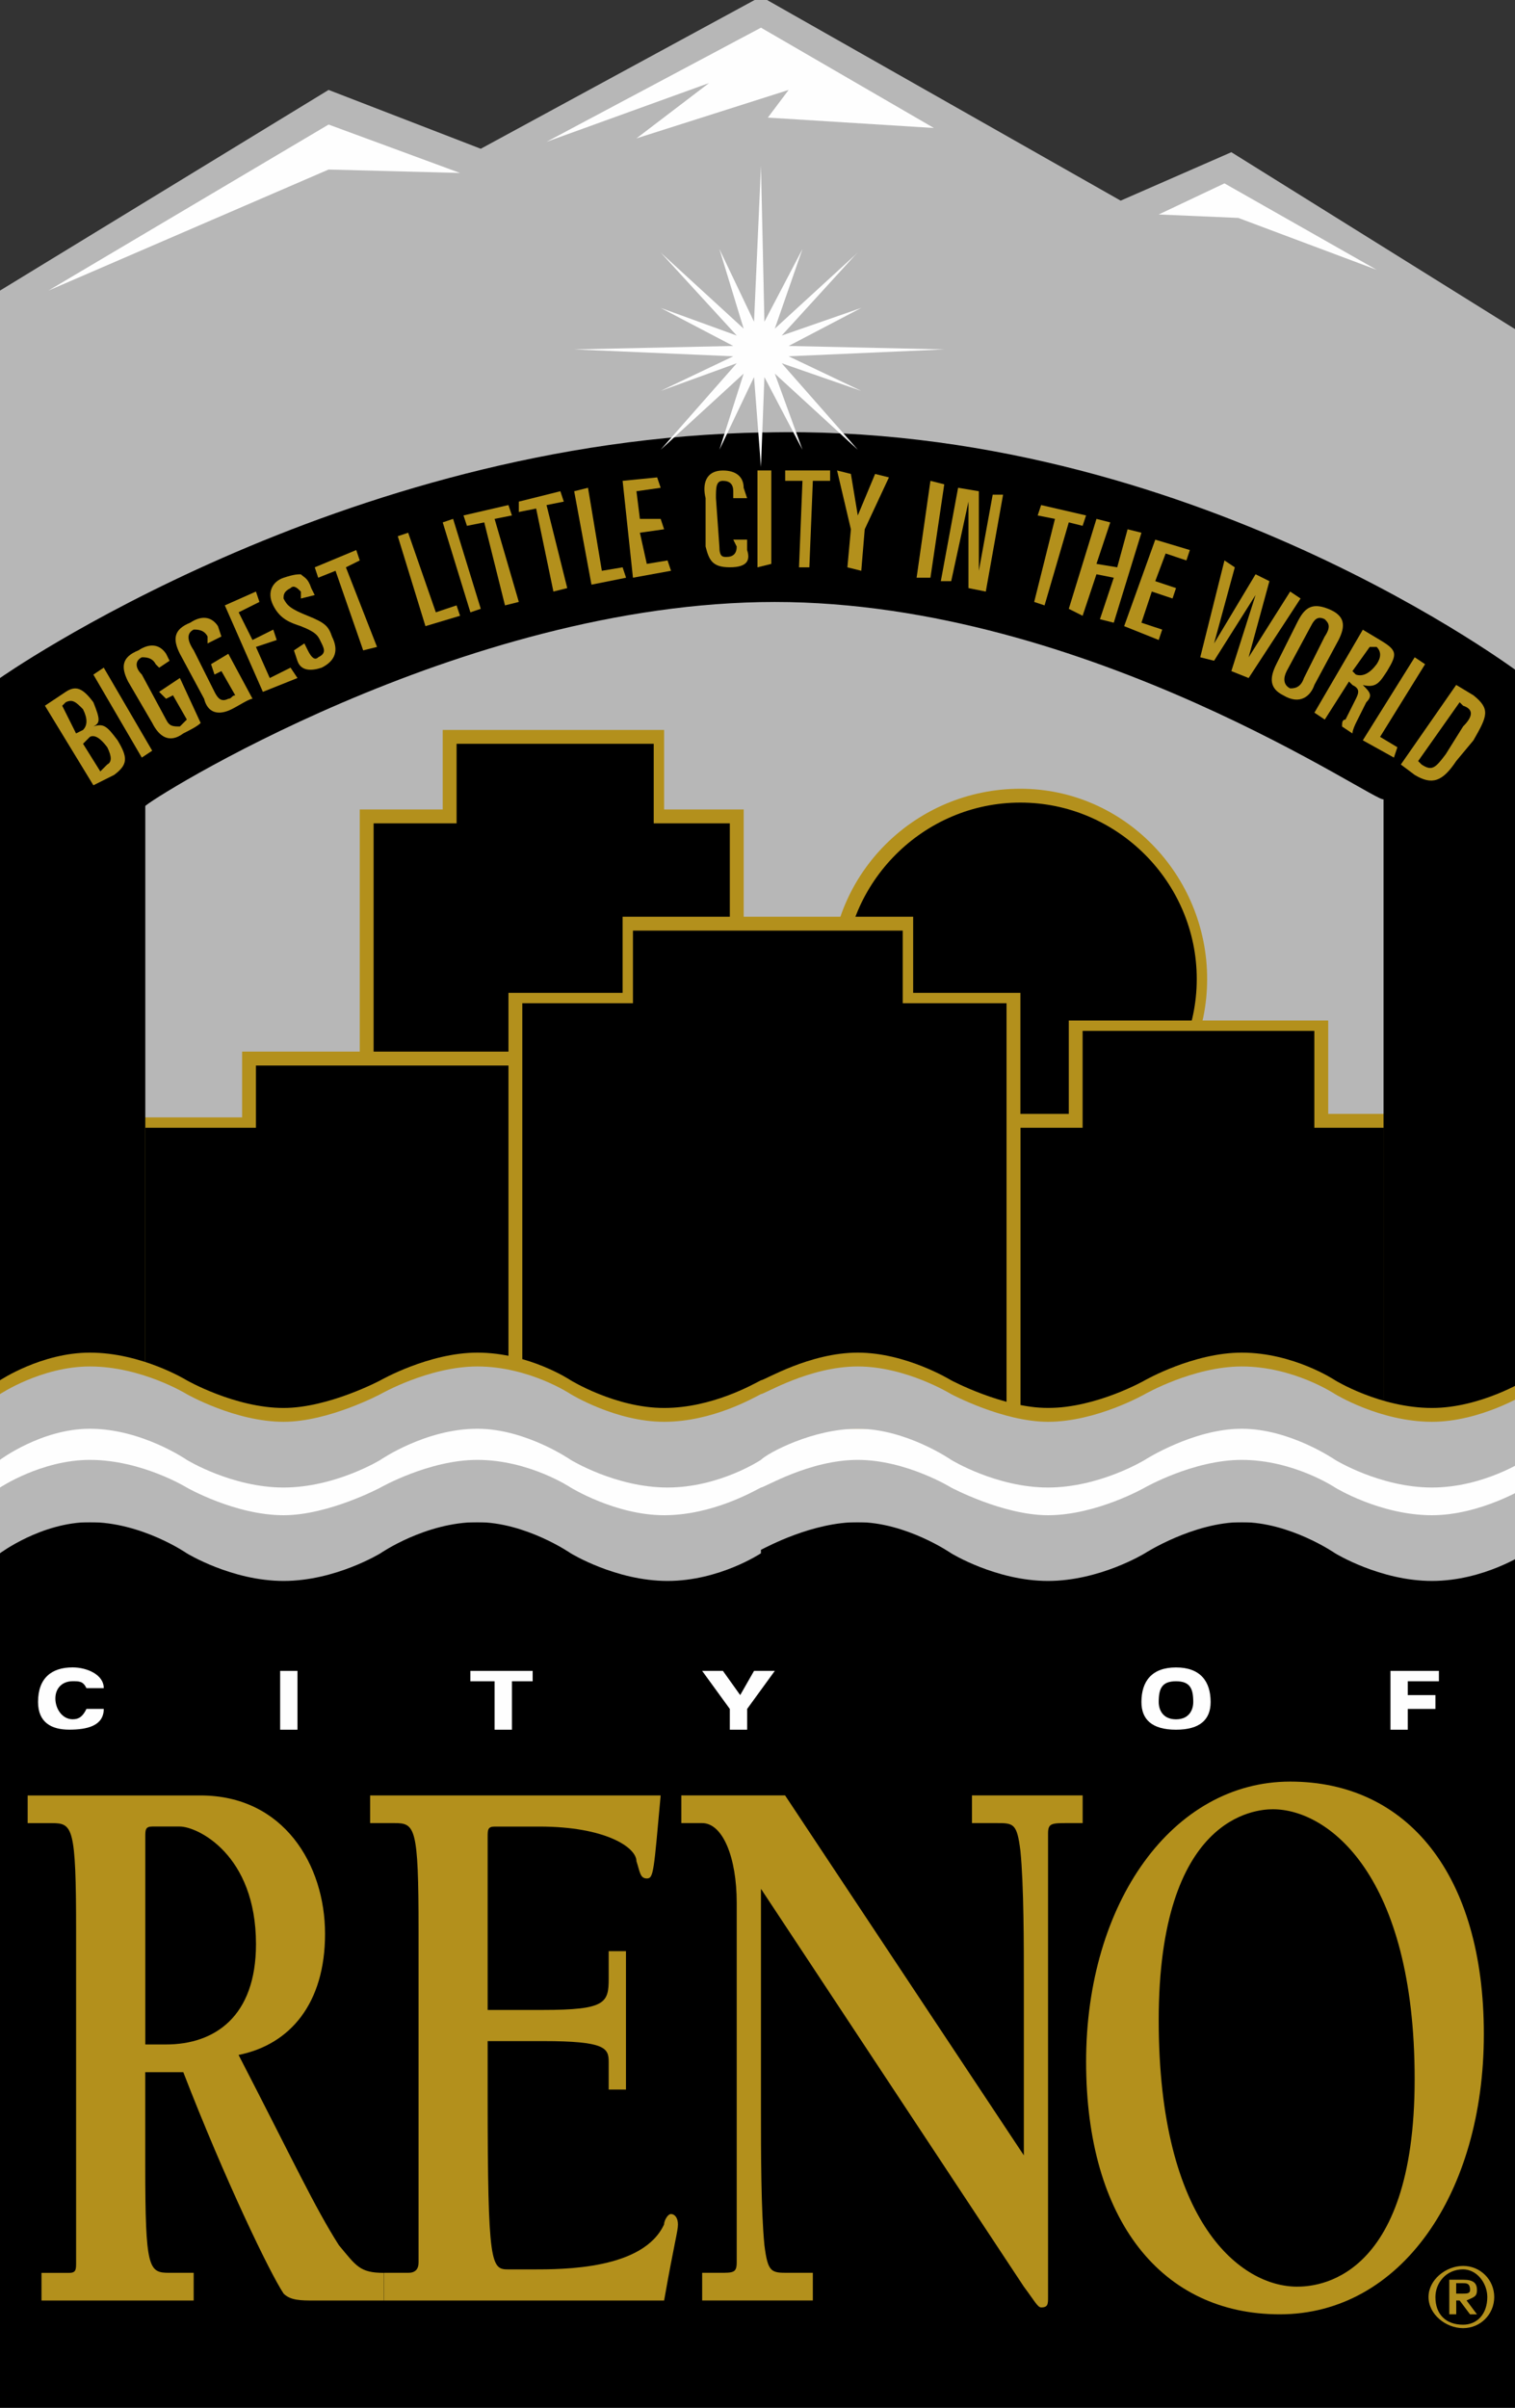
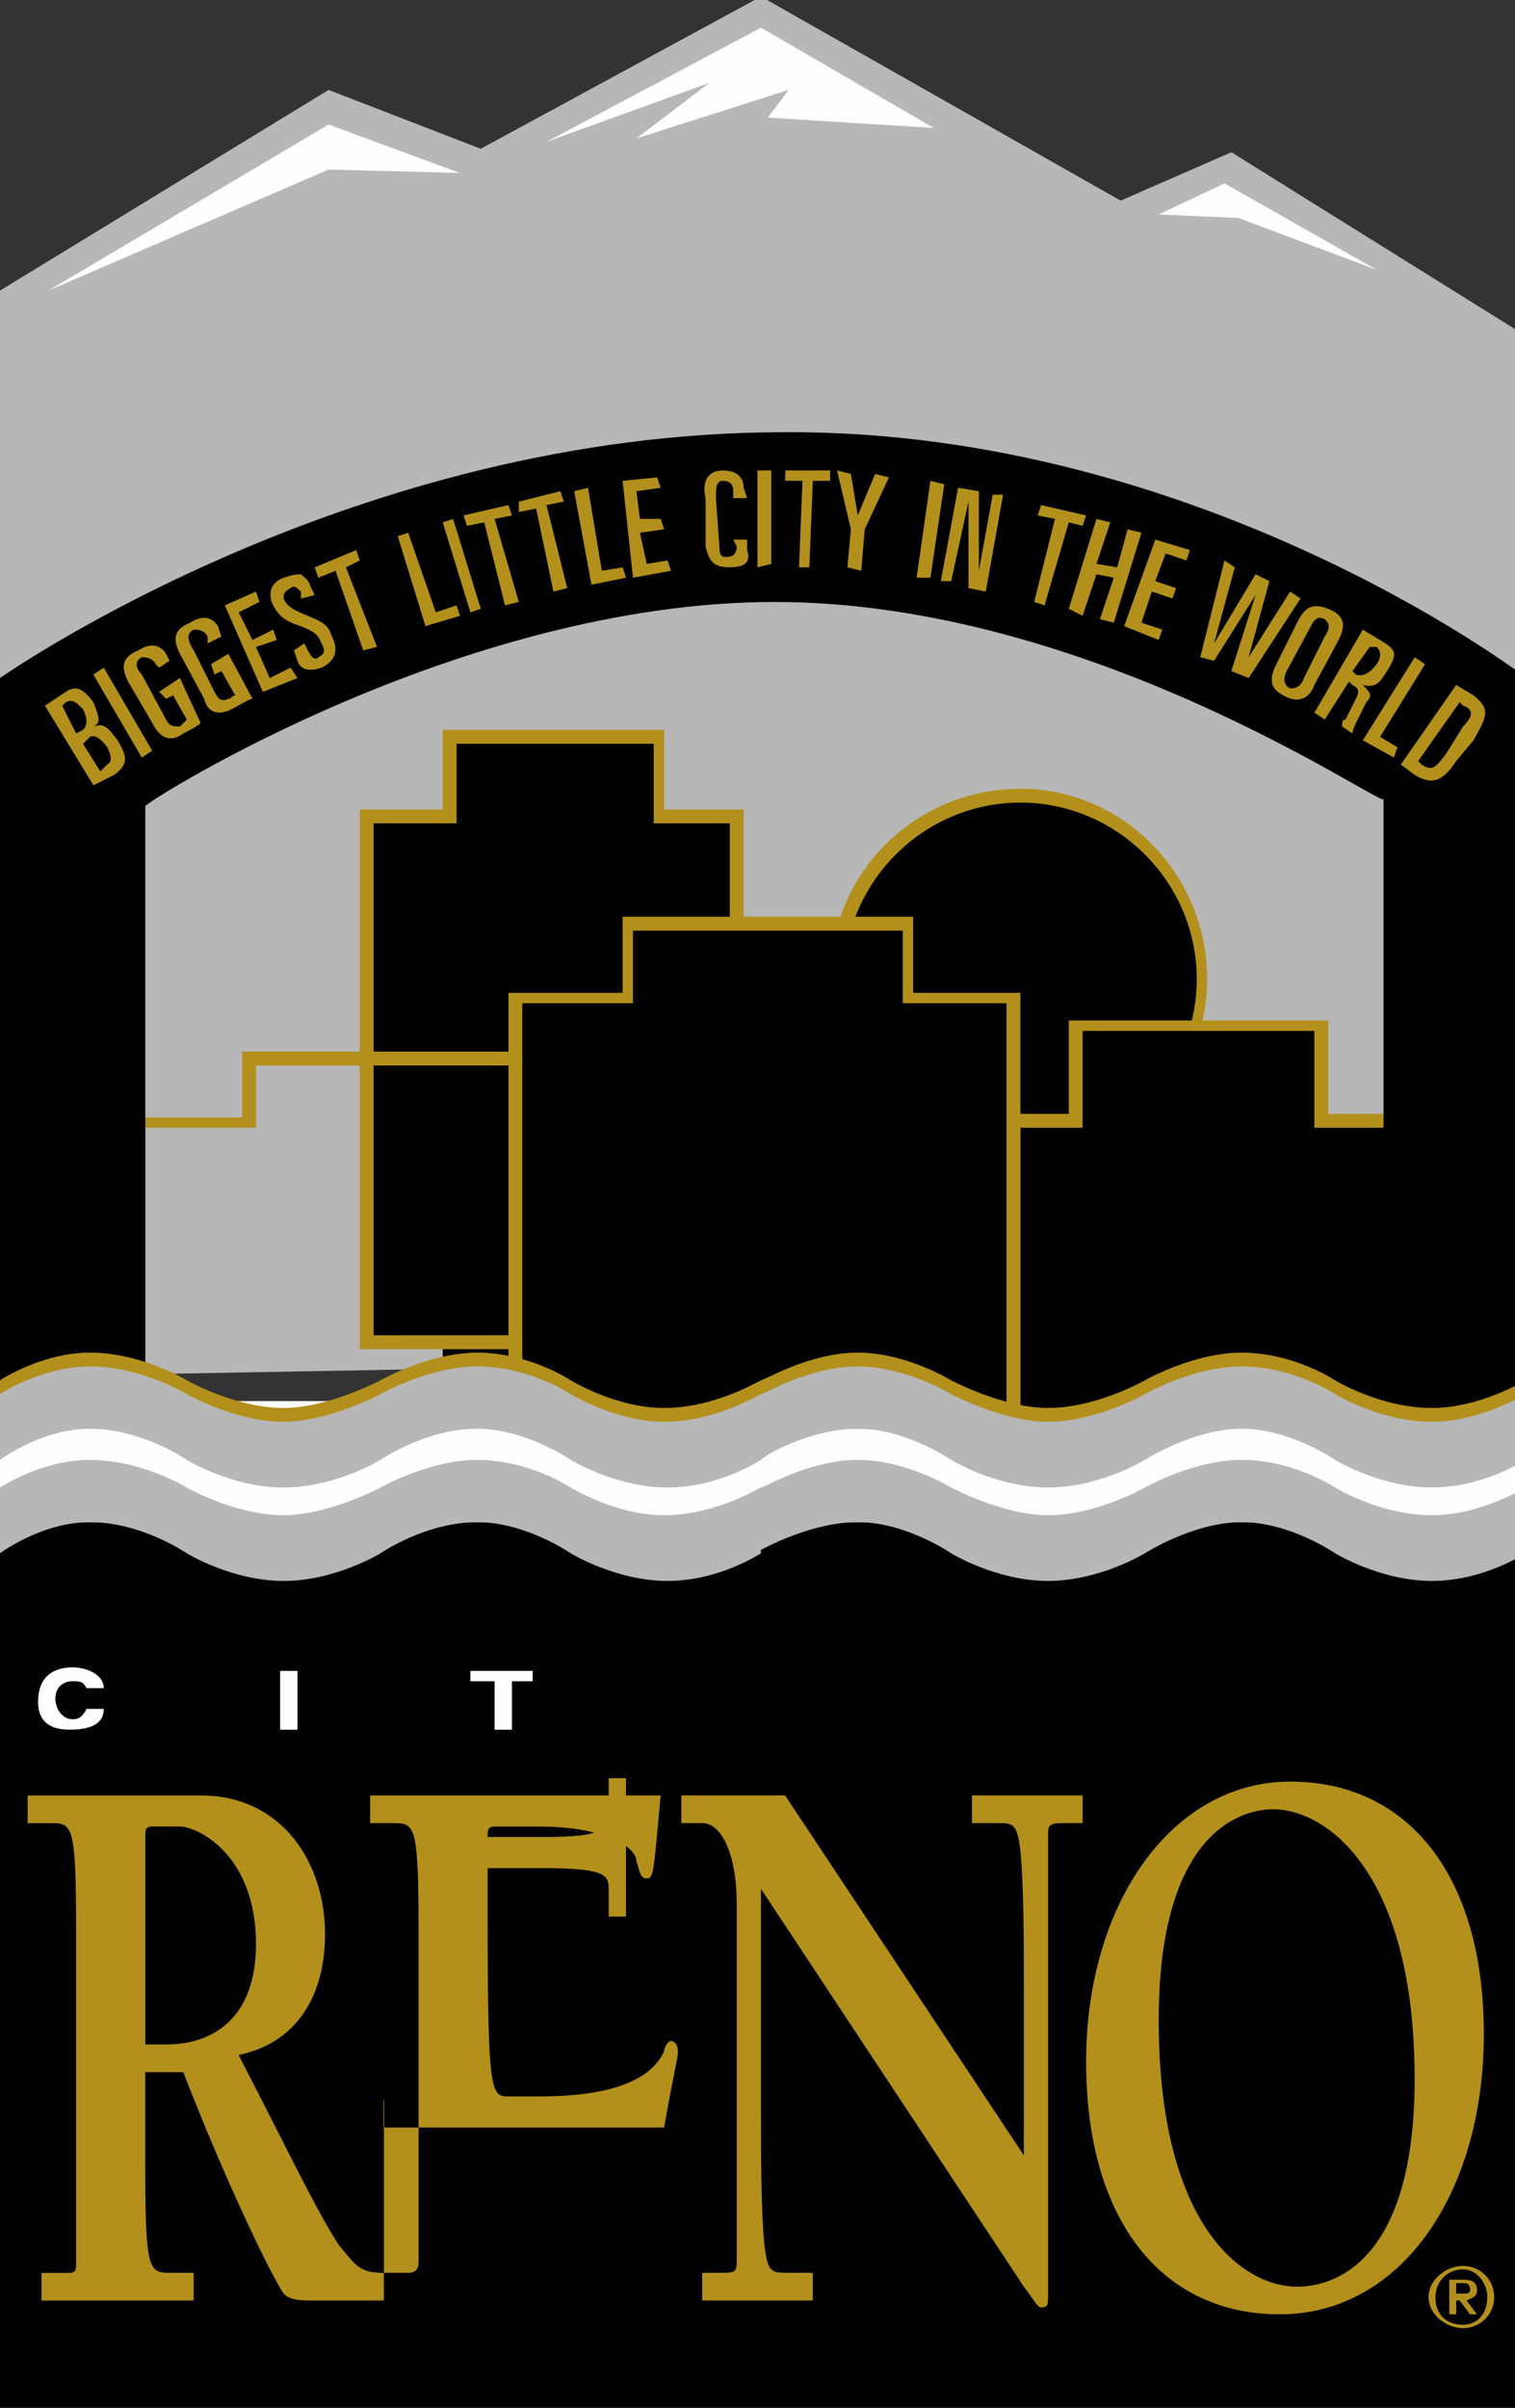
<svg xmlns="http://www.w3.org/2000/svg" id="Layer_2" data-name="Layer 2" viewBox="0 0 338.47 537.84">
  <rect x="0" y="0" width="338.47" height="537.84" fill="#333333" stroke="none" />
  <defs>
    <style>
      .cls-1 {
        fill: none;
      }

      .cls-2 {
        clip-path: url(#clippath-1);
      }

      .cls-3 {
        clip-path: url(#clippath-3);
      }

      .cls-4 {
        clip-path: url(#clippath-4);
      }

      .cls-5 {
        clip-path: url(#clippath-2);
      }

      .cls-6 {
        clip-path: url(#clippath-6);
      }

      .cls-7 {
        clip-path: url(#clippath-5);
      }

      .cls-8 {
        fill: #b7b7b7;
      }

      .cls-9 {
        fill: #fefefe;
      }

      .cls-10 {
        fill: #b3901c;
      }

      .cls-11 {
        clip-path: url(#clippath);
      }
    </style>
    <clipPath id="clippath">
      <rect class="cls-1" y="312.97" width="338.47" height="35.55" />
    </clipPath>
    <clipPath id="clippath-1">
      <rect class="cls-1" width="338.47" height="309.1" />
    </clipPath>
    <clipPath id="clippath-2">
      <rect class="cls-1" y="94.28" width="338.47" height="227.96" />
    </clipPath>
    <clipPath id="clippath-3">
      <rect class="cls-1" y="302.15" width="338.47" height="28.59" />
    </clipPath>
    <clipPath id="clippath-4">
      <rect class="cls-1" y="305.24" width="338.47" height="28.59" />
    </clipPath>
    <clipPath id="clippath-5">
      <rect class="cls-1" y="340.01" width="338.47" height="197.83" />
    </clipPath>
    <clipPath id="clippath-6">
      <rect class="cls-1" y="326.1" width="338.47" height="28.59" />
    </clipPath>
  </defs>
  <g id="Layer_1-2" data-name="Layer 1">
    <g class="cls-11">
      <polygon class="cls-9" points="340.79 346.97 340.79 346.97 0 346.97 0 312.97 340.79 312.97 340.79 346.97" />
    </g>
    <g class="cls-2">
      <polygon class="cls-8" points="170.01 -.77 170.01 -.77 107.41 33.23 73.41 20.09 0 64.91 0 307.56 340.79 301.37 340.79 74.96 275.1 34 250.37 44.82 170.01 -.77" />
    </g>
    <polygon class="cls-9" points="10.82 64.91 10.82 64.91 73.41 27.82 102.78 38.64 73.41 37.87 10.82 64.91" />
    <polygon class="cls-9" points="122.1 31.68 122.1 31.68 170.01 6.18 208.64 28.59 171.55 26.27 176.19 20.09 142.19 30.91 158.41 18.55 122.1 31.68" />
    <polygon class="cls-9" points="258.87 47.91 258.87 47.91 273.56 40.96 307.56 60.27 276.65 48.68 258.87 47.91" />
    <polygon points="241.87 238.01 241.87 238.01 98.91 238.01 98.91 310.65 241.87 310.65 241.87 238.01" />
    <path d="M227.96,258.87h0c22.41,0,40.18-17.77,40.18-40.18s-17.77-40.96-40.18-40.96-40.96,17.77-40.96,40.96,17.77,40.18,40.96,40.18Z" />
    <path class="cls-10" d="M227.96,260.42h0c23.18,0,41.73-18.55,41.73-41.73s-18.55-42.5-41.73-42.5-42.5,18.55-42.5,42.5,18.55,41.73,42.5,41.73ZM188.55,218.69h0c0-21.64,17.77-39.41,39.41-39.41s39.41,17.77,39.41,39.41-17.77,39.41-39.41,39.41-39.41-17.77-39.41-39.41Z" />
    <polygon points="147.6 182.37 147.6 182.37 147.6 164.6 100.46 164.6 100.46 182.37 81.91 182.37 81.91 299.83 164.6 299.83 164.6 182.37 147.6 182.37" />
    <path class="cls-10" d="M148.37,182.37h0v-19.32h-49.46v19.32l1.55-1.55h-20.09v120.55h85.78v-120.55h-18.55l.77,1.55ZM163.05,182.37h0v117.46l1.55-1.55h-82.68l1.55,1.55v-117.46l-1.55,1.55h20.09v-19.32l-1.55,1.55h47.14l-1.55-1.55v19.32h18.55l-1.55-1.55Z" />
-     <polygon points="116.69 244.96 116.69 244.96 116.69 236.46 55.64 236.46 55.64 250.37 30.91 250.37 30.91 316.83 139.1 316.83 139.1 244.96 116.69 244.96" />
    <path class="cls-10" d="M118.23,244.96h0v-10.05H54.09v15.46l1.55-.77h-26.27v68.78h111.28v-74.96h-23.96l1.55,1.55ZM137.55,244.96h0v71.87l1.55-.77H30.91l1.55.77v-66.46l-1.55,1.55h26.27v-15.45l-1.55,1.55h61.05l-1.55-1.55v10.05h23.96l-1.55-1.55Z" />
    <polygon points="295.19 250.37 295.19 250.37 295.19 229.51 240.33 229.51 240.33 250.37 226.42 250.37 226.42 316.06 310.65 316.06 310.65 250.37 295.19 250.37" />
    <path class="cls-10" d="M296.74,250.37h0v-22.41h-57.96v22.41l1.55-1.55h-15.45v68.78h86.55v-68.78h-16.23l1.55,1.55ZM309.1,250.37h0v65.68l1.55-1.55h-84.23l1.55,1.55v-65.68l-1.55,1.55h15.45v-22.41l-1.55.77h54.87l-1.55-.77v22.41h17l-1.55-1.55Z" />
    <polygon points="203.23 223.33 203.23 223.33 203.23 206.33 139.87 206.33 139.87 223.33 115.14 223.33 115.14 317.6 226.42 317.6 226.42 223.33 203.23 223.33" />
    <path class="cls-10" d="M204.01,223.33h0v-18.55h-64.91v18.55l.77-1.55h-26.27v97.37h114.37v-97.37h-24.73l.77,1.55ZM224.87,223.33h0v94.28l1.55-1.55h-111.28l1.55,1.55v-94.28l-1.55.77h26.27v-17.77l-1.55,1.55h63.37l-1.55-1.55v17.77h24.73l-1.55-.77Z" />
    <g class="cls-5">
      <path d="M170.78,96.59h0C75.73,98.14,0,151.46,0,151.46v164.6h32.46v-136c0-.77,70.32-45.59,140.64-45.59s135.23,45.59,136,44.05v142.19l31.68-1.55-.77-168.46s-74.18-56.41-169.23-54.09Z" />
    </g>
    <g class="cls-3">
      <path class="cls-10" d="M319.92,314.51h0c-11.59,0-21.64-6.18-21.64-6.18,0,0-9.27-6.18-20.86-6.18-10.82,0-21.64,6.18-21.64,6.18,0,0-10.82,6.18-21.64,6.18-10.05,0-21.64-6.18-21.64-6.18,0,0-10.05-6.18-20.86-6.18s-20.86,6.18-21.64,6.18c-1.55.77-10.82,6.18-21.64,6.18s-20.86-6.18-20.86-6.18c0,0-9.27-6.18-20.86-6.18-10.82,0-21.64,6.18-21.64,6.18,0,0-11.59,6.18-21.64,6.18-10.82,0-21.64-6.18-21.64-6.18,0,0-10.05-6.18-21.64-6.18-10.82,0-20.09,6.18-20.09,6.18v13.91s9.27-6.18,20.09-6.18c11.59,0,21.64,6.18,21.64,6.18,0,0,10.05,6.95,21.64,6.95s21.64-6.95,21.64-6.95c0,0,10.05-6.18,21.64-6.18,10.82,0,20.86,6.18,20.86,6.18,0,0,10.05,6.95,21.64,6.95s20.86-6.95,20.86-6.95c1.55-.77,11.59-6.18,21.64-6.18,10.82,0,20.86,6.18,20.86,6.18,0,0,10.05,6.95,21.64,6.95s21.64-6.95,21.64-6.95c0,0,10.82-6.18,21.64-6.18s20.86,6.18,20.86,6.18c0,0,10.05,6.95,21.64,6.95s20.86-6.95,20.86-6.95v-13.91s-10.05,6.18-20.86,6.18Z" />
    </g>
    <g class="cls-4">
      <path class="cls-8" d="M319.92,317.6h0c-11.59,0-21.64-6.18-21.64-6.18,0,0-9.27-6.18-20.86-6.18-10.82,0-21.64,6.18-21.64,6.18,0,0-10.82,6.18-21.64,6.18-10.05,0-21.64-6.18-21.64-6.18,0,0-10.05-6.18-20.86-6.18s-20.86,6.18-21.64,6.18c-1.55.77-10.82,6.18-21.64,6.18s-20.86-6.18-20.86-6.18c0,0-9.27-6.18-20.86-6.18-10.82,0-21.64,6.18-21.64,6.18,0,0-11.59,6.18-21.64,6.18-10.82,0-21.64-6.18-21.64-6.18,0,0-10.05-6.18-21.64-6.18-10.82,0-20.09,6.18-20.09,6.18v14.68s9.27-6.95,20.09-6.95c11.59,0,21.64,6.95,21.64,6.95,0,0,10.05,6.18,21.64,6.18s21.64-6.18,21.64-6.18c0,0,10.05-6.95,21.64-6.95,10.82,0,20.86,6.95,20.86,6.95,0,0,10.05,6.18,21.64,6.18s20.86-6.18,20.86-6.18c1.55-1.55,11.59-6.95,21.64-6.95,10.82,0,20.86,6.95,20.86,6.95,0,0,10.05,6.18,21.64,6.18s21.64-6.18,21.64-6.18c0,0,10.82-6.95,21.64-6.95s20.86,6.95,20.86,6.95c0,0,10.05,6.18,21.64,6.18s20.86-6.18,20.86-6.18v-14.68s-10.05,6.18-20.86,6.18Z" />
    </g>
-     <polygon class="cls-9" points="170.01 104.32 170.01 104.32 170.78 84.23 179.28 100.46 173.1 83.46 191.64 100.46 174.64 81.14 192.42 87.32 176.19 79.59 210.96 78.05 176.19 77.28 192.42 68.78 174.64 74.96 190.87 57.18 191.64 56.41 173.1 73.41 179.28 55.64 170.78 71.87 170.01 37.09 168.46 71.87 160.73 55.64 166.14 73.41 147.6 56.41 164.6 74.96 147.6 68.78 163.82 77.28 128.28 78.05 163.82 79.59 147.6 87.32 164.6 81.14 147.6 100.46 166.14 83.46 160.73 100.46 168.46 84.23 170.01 104.32" />
    <g class="cls-7">
      <polygon points="340.79 340.01 340.79 340.01 0 340.01 0 538.61 340.79 538.61 340.79 340.01" />
    </g>
    <path class="cls-10" d="M32.46,410.33h0c0-1.55,0-2.32,1.55-2.32h6.18c3.86,0,17,6.18,17,26.27,0,16.23-9.27,22.41-20.09,22.41h-4.64v-46.37ZM43.27,513.88h0v-6.18h-5.41c-4.64,0-5.41-.77-5.41-23.96v-20.86h8.5c9.27,23.96,19.32,44.82,22.41,49.46,1.55,1.55,3.86,1.55,6.95,1.55h15.45v-6.18c-5.41,0-6.18-1.55-10.05-6.18-5.41-8.5-10.05-18.55-22.41-42.5,11.59-2.32,19.32-11.59,19.32-27.05s-9.27-30.91-27.82-30.91H6.18v6.18h5.41c4.64,0,5.41.77,5.41,23.96v74.18c0,1.55,0,2.32-1.55,2.32h-6.18v6.18h34Z" />
-     <path class="cls-10" d="M85.78,507.7h5.41c1.55,0,2.32-.77,2.32-2.32v-74.18c0-23.18-.77-23.96-5.41-23.96h-5.41v-6.18h64.91c-1.55,17-1.55,18.55-3.09,18.55s-1.55-1.55-2.32-3.86c0-3.09-6.95-7.73-21.64-7.73h-10.05c-1.55,0-1.55.77-1.55,2.32v38.64h12.36c13.91,0,14.68-1.55,14.68-6.95v-6.18h3.86v30.91h-3.86v-6.18c0-3.09-.77-4.64-14.68-4.64h-12.36v12.36c0,37.87.77,38.64,4.64,38.64h5.41c6.95,0,24.73,0,29.36-10.05,0-.77.77-2.32,1.55-2.32s1.55.77,1.55,2.32-.77,3.86-3.09,17h-62.59v-6.18Z" />
+     <path class="cls-10" d="M85.78,507.7h5.41c1.55,0,2.32-.77,2.32-2.32v-74.18c0-23.18-.77-23.96-5.41-23.96h-5.41v-6.18h64.91c-1.55,17-1.55,18.55-3.09,18.55s-1.55-1.55-2.32-3.86c0-3.09-6.95-7.73-21.64-7.73h-10.05c-1.55,0-1.55.77-1.55,2.32h12.36c13.91,0,14.68-1.55,14.68-6.95v-6.18h3.86v30.91h-3.86v-6.18c0-3.09-.77-4.64-14.68-4.64h-12.36v12.36c0,37.87.77,38.64,4.64,38.64h5.41c6.95,0,24.73,0,29.36-10.05,0-.77.77-2.32,1.55-2.32s1.55.77,1.55,2.32-.77,3.86-3.09,17h-62.59v-6.18Z" />
    <path class="cls-10" d="M228.74,481.43h0v-37.87c0-9.27,0-22.41-.77-30.14-.77-6.18-1.55-6.18-5.41-6.18h-5.41v-6.18h24.73v6.18h-3.09c-3.86,0-4.64,0-4.64,2.32v103.55c0,1.55,0,2.32-1.55,2.32-.77,0-1.55-1.55-3.86-4.64l-58.73-88.87v49.46c0,9.27,0,22.41.77,30.14.77,6.18,1.55,6.18,5.41,6.18h5.41v6.18h-24.73v-6.18h3.86c3.09,0,3.86,0,3.86-2.32v-80.37c0-10.05-3.09-17.77-7.73-17.77h-4.64v-6.18h23.18l53.32,80.37Z" />
    <path class="cls-10" d="M289.78,510.79h0c-12.36,0-30.91-13.91-30.91-59.5s21.64-47.14,25.5-47.14c12.36,0,31.68,14.68,31.68,60.27s-22.41,46.37-26.27,46.37ZM285.92,516.97h0c27.05,0,45.59-27.05,45.59-62.59s-17-56.41-43.27-56.41-45.59,27.05-45.59,62.59,17,56.41,43.27,56.41Z" />
    <path class="cls-9" d="M19.32,377.1h0c-.77-1.55-1.55-1.55-3.09-1.55-2.32,0-3.86,1.55-3.86,3.86s1.55,4.64,3.86,4.64c1.55,0,2.32-.77,3.09-2.32h3.86c0,3.86-3.86,4.64-7.73,4.64s-6.95-1.55-6.95-6.18c0-5.41,3.09-7.73,7.73-7.73,3.09,0,6.95,1.55,6.95,4.64h-3.86Z" />
    <polygon class="cls-9" points="62.59 373.24 62.59 373.24 66.46 373.24 66.46 386.38 62.59 386.38 62.59 373.24" />
    <polygon class="cls-9" points="110.5 375.56 110.5 375.56 105.09 375.56 105.09 373.24 119 373.24 119 375.56 114.37 375.56 114.37 386.38 110.5 386.38 110.5 375.56" />
-     <polygon class="cls-9" points="163.05 381.74 163.05 381.74 156.87 373.24 161.51 373.24 165.37 378.65 168.46 373.24 173.1 373.24 166.92 381.74 166.92 386.38 163.05 386.38 163.05 381.74" />
-     <path class="cls-9" d="M258.87,380.2h0c0-3.09.77-4.64,3.86-4.64s3.86,1.55,3.86,4.64c0,1.55-.77,3.86-3.86,3.86s-3.86-2.32-3.86-3.86ZM255.01,380.2h0c0,3.86,2.32,6.18,7.73,6.18s7.73-2.32,7.73-6.18c0-4.64-2.32-7.73-7.73-7.73s-7.73,3.09-7.73,7.73Z" />
-     <polygon class="cls-9" points="310.65 373.24 310.65 373.24 321.47 373.24 321.47 375.56 314.51 375.56 314.51 378.65 320.69 378.65 320.69 381.74 314.51 381.74 314.51 386.38 310.65 386.38 310.65 373.24" />
    <g class="cls-6">
      <path class="cls-8" d="M319.92,338.47h0c-11.59,0-21.64-6.18-21.64-6.18,0,0-9.27-6.18-20.86-6.18-10.82,0-21.64,6.18-21.64,6.18,0,0-10.82,6.18-21.64,6.18-10.05,0-21.64-6.18-21.64-6.18,0,0-10.05-6.18-20.86-6.18s-20.86,6.18-21.64,6.18c-1.55.77-10.82,6.18-21.64,6.18s-20.86-6.18-20.86-6.18c0,0-9.27-6.18-20.86-6.18-10.82,0-21.64,6.18-21.64,6.18,0,0-11.59,6.18-21.64,6.18-10.82,0-21.64-6.18-21.64-6.18,0,0-10.05-6.18-21.64-6.18-10.82,0-20.09,6.18-20.09,6.18v14.68s9.27-6.95,20.09-6.95c11.59,0,21.64,6.95,21.64,6.95,0,0,10.05,6.18,21.64,6.18s21.64-6.18,21.64-6.18c0,0,10.05-6.95,21.64-6.95,10.82,0,20.86,6.95,20.86,6.95,0,0,10.05,6.18,21.64,6.18s20.86-6.18,20.86-6.18v-.77c1.55-.77,11.59-6.18,21.64-6.18,10.82,0,20.86,6.95,20.86,6.95,0,0,10.05,6.18,21.64,6.18s21.64-6.18,21.64-6.18c0,0,10.82-6.95,21.64-6.95s20.86,6.95,20.86,6.95c0,0,10.05,6.18,21.64,6.18s20.86-6.18,20.86-6.18v-14.68s-10.05,6.18-20.86,6.18Z" />
    </g>
    <path class="cls-10" d="M18.55,166.14h0l1.55-1.55q1.55-.77,3.86,2.32,1.55,3.09,0,3.86l-1.55,1.55-3.86-6.18ZM20.86,175.42h0l4.64-2.32c3.09-2.32,3.09-3.86.77-7.73-2.32-3.09-3.09-3.86-5.41-3.09,1.55-.77,1.55-1.55,0-5.41-2.32-3.09-3.86-3.86-6.18-2.32l-4.64,3.09,10.82,17.77ZM13.91,157.64h0l.77-.77c1.55-.77,2.32,0,3.86,1.55q1.55,3.09,0,4.64l-1.55.77-3.09-6.18Z" />
    <polygon class="cls-10" points="20.86 150.69 20.86 150.69 23.18 149.14 34 167.69 31.68 169.23 20.86 150.69" />
    <path class="cls-10" d="M35.55,149.14h0l-.77-.77c-.77-1.55-2.32-1.55-3.09-1.55-1.55.77-1.55,2.32,0,3.86l5.41,10.05c.77,1.55,1.55,1.55,3.09,1.55q.77-.77,1.55-1.55l-3.09-5.41-1.55.77-1.55-1.55,4.64-3.09,4.64,10.05c-.77.77-2.32,1.55-3.86,2.32-3.09,2.32-5.41.77-6.95-2.32l-5.41-9.27c-1.55-3.09-1.55-5.41,2.32-6.95,2.32-1.55,4.64-1.55,6.18.77l.77,1.55-2.32,1.55Z" />
    <path class="cls-10" d="M46.37,143.73h0v-1.55c-.77-1.55-2.32-1.55-3.09-1.55-1.55.77-1.55,2.32,0,4.64l4.64,9.27c.77,1.55,1.55,2.32,3.09,1.55.77,0,.77-.77,1.55-.77l-3.09-5.41-1.55.77-.77-2.32,3.86-2.32,5.41,10.05c-.77,0-3.09,1.55-4.64,2.32-3.09,1.55-5.41.77-6.18-2.32l-5.41-10.05c-1.55-3.09-1.55-5.41,2.32-6.95,2.32-1.55,4.64-1.55,6.18.77l.77,2.32-3.09,1.55Z" />
    <polygon class="cls-10" points="50.23 135.23 50.23 135.23 57.18 132.14 57.96 134.46 53.32 136.78 56.41 142.96 61.05 140.64 61.82 142.96 57.18 144.51 60.27 151.46 64.91 149.14 66.46 151.46 58.73 154.55 50.23 135.23" />
    <path class="cls-10" d="M65.68,145.28h0l2.32-1.55.77,1.55c.77,1.55,1.55,2.32,2.32,1.55,1.55-.77,1.55-1.55.77-3.09s-.77-2.32-4.64-3.86c-2.32-.77-4.64-1.55-6.18-4.64-1.55-3.09,0-5.41,2.32-6.18,2.32-.77,3.09-.77,3.86-.77.77.77,1.55.77,2.32,3.09l.77,1.55-3.09.77v-1.55c-.77-.77-1.55-1.55-2.32-.77-1.55.77-1.55,1.55-1.55,2.32.77,1.55,1.55,2.32,5.41,3.86,3.86,1.55,4.64,2.32,5.41,4.64,1.55,3.09.77,5.41-2.32,6.95-2.32.77-4.64.77-5.41-1.55l-.77-2.32Z" />
    <polygon class="cls-10" points="70.32 126.73 70.32 126.73 79.59 122.87 80.37 125.19 77.28 126.73 84.23 144.51 81.14 145.28 74.96 127.5 71.09 129.05 70.32 126.73" />
    <polygon class="cls-10" points="88.87 119.78 88.87 119.78 91.19 119 97.37 136.78 102 135.23 102.78 137.55 95.05 139.87 88.87 119.78" />
    <polygon class="cls-10" points="98.91 116.69 98.91 116.69 101.23 115.91 107.41 136 105.09 136.78 98.91 116.69" />
    <polygon class="cls-10" points="103.55 115.14 103.55 115.14 113.59 112.82 114.37 115.14 110.5 115.91 115.91 134.46 112.82 135.23 108.19 116.69 104.32 117.46 103.55 115.14" />
    <polygon class="cls-10" points="115.91 112.05 115.91 112.05 125.19 109.73 125.96 112.05 122.1 112.82 126.73 131.37 123.64 132.14 119.78 113.6 115.91 114.37 115.91 112.05" />
    <polygon class="cls-10" points="128.28 109.73 128.28 109.73 131.37 108.96 134.46 127.5 139.1 126.73 139.87 129.05 132.14 130.6 128.28 109.73" />
    <polygon class="cls-10" points="139.1 107.41 139.1 107.41 146.82 106.64 147.6 108.96 142.19 109.73 142.96 115.91 147.6 115.91 148.37 118.23 142.96 119 144.5 125.96 149.14 125.19 149.91 127.5 141.41 129.05 139.1 107.41" />
    <path class="cls-10" d="M157.64,111.28h0c-.77-3.09,0-6.18,3.86-6.18,3.09,0,4.64,1.55,4.64,3.86l.77,2.32h-3.09v-1.55c0-1.55-.77-2.32-2.32-2.32s-1.55,1.55-1.55,3.86l.77,10.82c0,2.32.77,2.32,1.55,2.32,1.55,0,2.32-.77,2.32-2.32l-.77-1.55h3.09v2.32c.77,2.32,0,3.86-3.86,3.86s-4.64-1.55-5.41-4.64v-10.82Z" />
    <polygon class="cls-10" points="169.23 105.09 169.23 105.09 172.32 105.09 172.32 125.96 169.23 126.73 169.23 105.09" />
    <polygon class="cls-10" points="175.42 105.09 175.42 105.09 185.46 105.09 185.46 107.41 181.6 107.41 180.82 126.73 178.51 126.73 179.28 107.41 175.42 107.41 175.42 105.09" />
    <polygon class="cls-10" points="187.01 105.09 187.01 105.09 190.1 105.87 191.64 115.14 195.51 105.87 198.6 106.64 193.19 118.23 192.42 127.5 189.32 126.73 190.1 118.23 187.01 105.09" />
    <polygon class="cls-10" points="207.87 107.41 207.87 107.41 210.96 108.19 207.87 129.05 204.78 129.05 207.87 107.41" />
    <polygon class="cls-10" points="214.05 108.96 214.05 108.96 218.69 109.73 218.69 127.5 221.78 110.5 224.1 110.5 220.24 132.14 216.37 131.37 216.37 112.05 212.51 129.82 210.19 129.82 214.05 108.96" />
    <polygon class="cls-10" points="232.6 112.82 232.6 112.82 242.64 115.14 241.87 117.46 238.78 116.69 233.37 135.23 231.05 134.46 235.69 115.91 231.83 115.14 232.6 112.82" />
    <polygon class="cls-10" points="244.96 115.91 244.96 115.91 248.05 116.69 244.96 125.96 249.6 126.73 251.92 118.23 255.01 119 248.83 139.1 245.74 138.32 248.83 129.05 244.96 128.28 241.87 137.55 238.78 136 244.96 115.91" />
    <polygon class="cls-10" points="258.1 120.55 258.1 120.55 265.83 122.87 265.06 125.19 260.42 123.64 258.1 129.82 262.74 131.37 261.96 133.69 257.33 132.14 255.01 139.1 259.65 140.64 258.87 142.96 251.15 139.87 258.1 120.55" />
    <polygon class="cls-10" points="273.56 125.19 273.56 125.19 275.87 126.73 271.24 143.73 280.51 128.28 283.6 129.82 278.96 146.82 288.24 132.14 290.56 133.69 278.96 151.46 275.1 149.91 280.51 132.91 271.24 147.6 268.15 146.82 273.56 125.19" />
    <path class="cls-10" d="M292.87,139.87h0c.77-1.55,1.55-2.32,3.09-1.55.77.77,1.55,1.55,0,3.86l-4.64,9.27c-.77,2.32-2.32,2.32-3.09,2.32-1.55-.77-1.55-2.32-.77-3.86l5.41-10.05ZM285.15,148.37h0c-1.55,3.09-1.55,5.41,1.55,6.95,3.86,2.32,6.18,0,6.95-2.32l5.41-10.05c1.55-3.09,1.55-5.41-2.32-6.95s-5.41,0-6.95,3.09l-4.64,9.27Z" />
    <path class="cls-10" d="M306.01,144.51h1.55q1.55,1.55,0,3.86-2.32,3.09-4.64,2.32l-.77-.77,3.86-5.41ZM293.65,159.19h0l2.32,1.55,5.41-8.5.77.77c1.55.77,1.55,1.55.77,3.09l-2.32,4.64c-.77,0-.77.77-.77,1.55l2.32,1.55c0-.77.77-2.32.77-2.32l2.32-4.64c1.55-1.55.77-2.32-.77-3.86,3.09.77,3.86-.77,5.41-3.09,2.32-3.86,2.32-4.64-1.55-6.95l-3.86-2.32-10.82,18.55Z" />
    <polygon class="cls-10" points="316.06 146.82 316.06 146.82 318.38 148.37 308.33 164.6 312.19 166.92 311.42 169.23 304.47 165.37 316.06 146.82" />
    <path class="cls-10" d="M326.1,156.87h0l.77.77c2.32.77,2.32,2.32,0,4.64l-3.86,6.18c-2.32,3.09-3.09,3.86-5.41,2.32l-.77-.77,9.27-13.14ZM312.97,170.78h0l3.09,2.32c3.86,2.32,6.18,1.55,9.27-3.09l3.86-4.64c3.09-5.41,3.86-6.95,0-10.05l-3.86-2.32-12.36,17.77Z" />
    <path class="cls-10" d="M320.69,513.11h0c0-3.09,2.32-6.18,6.18-6.18,3.09,0,5.41,3.09,5.41,6.18,0,3.86-2.32,6.18-5.41,6.18-3.86,0-6.18-2.32-6.18-6.18ZM326.88,520.06h0c3.86,0,6.95-3.09,6.95-6.95s-3.09-6.95-6.95-6.95-7.73,3.09-7.73,6.95,3.86,6.95,7.73,6.95ZM325.33,513.88h.77l2.32,3.09h1.55l-2.32-3.09c1.55-.77,2.32-.77,2.32-2.32s-.77-2.32-3.09-2.32h-3.09v7.73h1.55v-3.09ZM325.33,512.34h0v-2.32h1.55c.77,0,1.55,0,1.55,1.55,0,.77-.77.77-1.55.77h-1.55Z" />
  </g>
</svg>